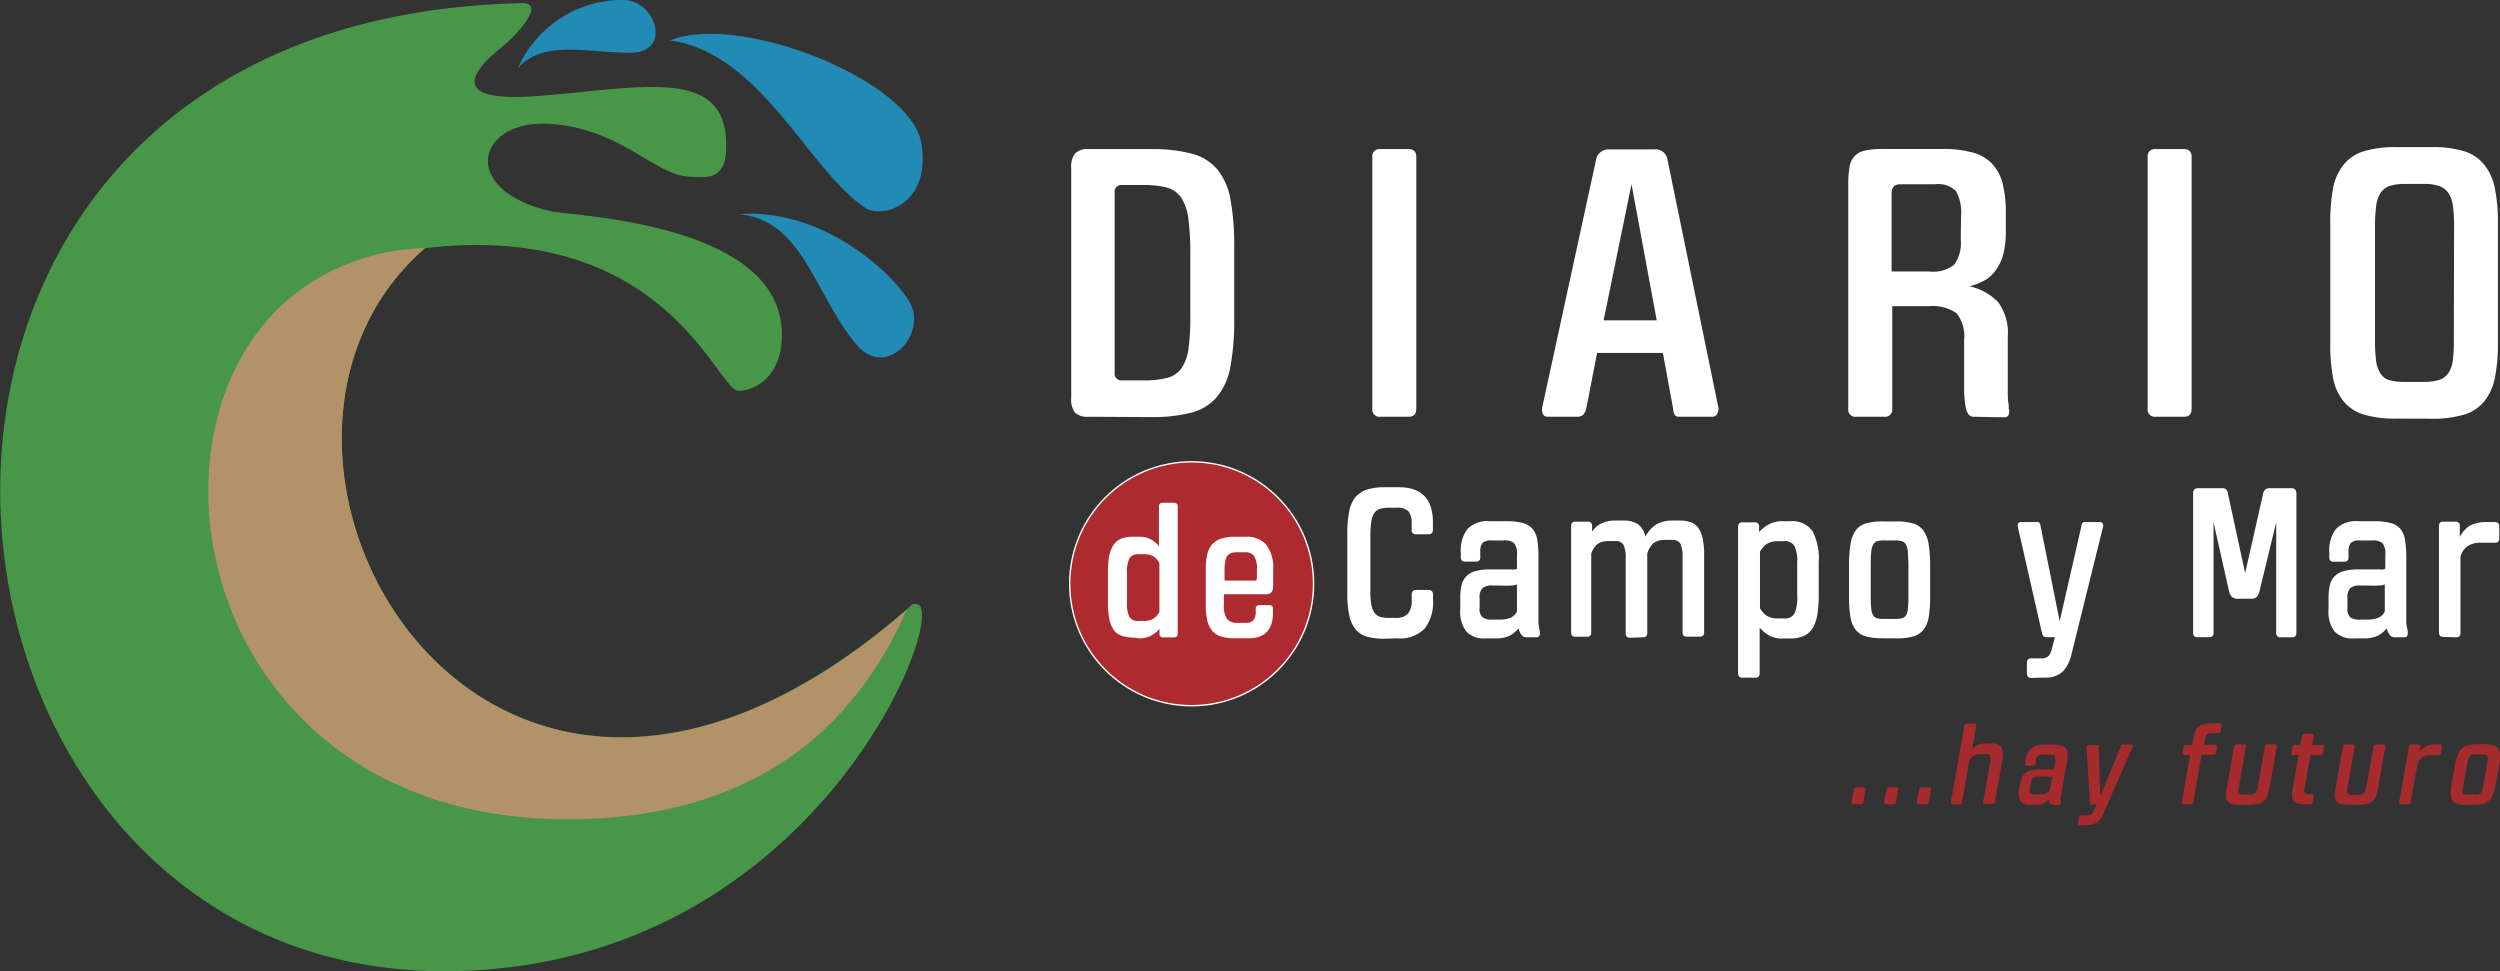
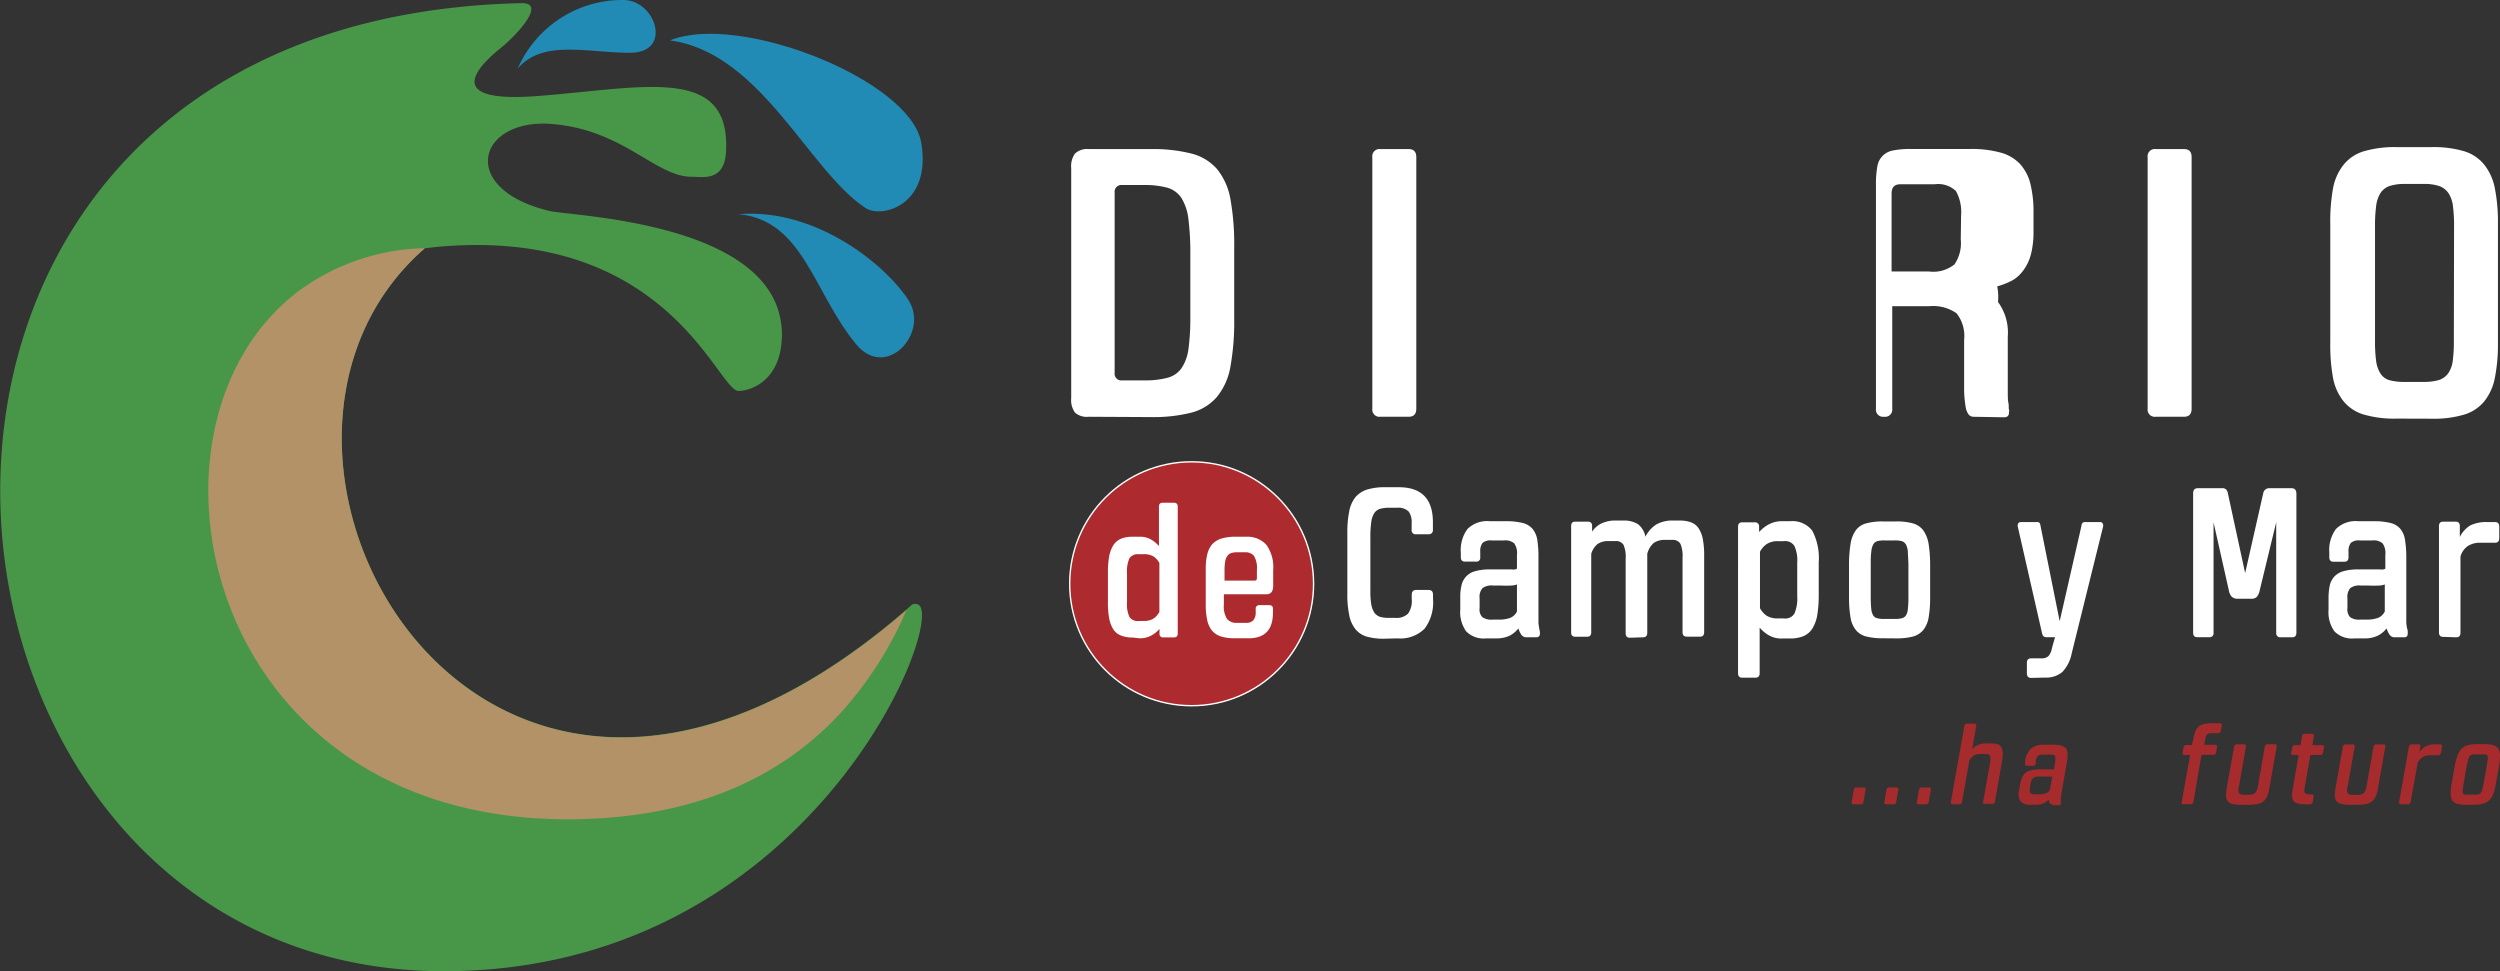
<svg xmlns="http://www.w3.org/2000/svg" viewBox="0 0 230.23 89.44">
  <rect x="0" y="0" width="230.23" height="89.44" fill="#333333" stroke="none" />
  <defs>
    <style>.cls-1{fill:#489749;}.cls-1,.cls-2,.cls-3{fill-rule:evenodd;}.cls-2{fill:#228bb5;}.cls-3{fill:#b49268;}.cls-4{fill:#a52b2d;}.cls-5{fill:#fff;}.cls-6{fill:#ad2a2e;}.cls-7{fill:none;stroke:#fff;stroke-miterlimit:10;stroke-width:0.13px;}.cls-8{isolation:isolate;}</style>
  </defs>
  <g id="Layer_2" data-name="Layer 2">
    <g id="Layer_1-2" data-name="Layer 1">
      <path class="cls-1" d="M84.55,55.68a.6.6,0,0,0-.56,0l-.51.45C44.33,90.1,17.61,41.55,39.13,22.86l1.09-.12C61.45,20.78,66.05,35.94,68,36c1.16,0,3.85-.94,4-4.86a7.48,7.48,0,0,0-.59-3.27c-3.28-7.58-19.15-8-20.84-8.45-8.5-2.06-6.54-8.57.28-8,6.63.55,9.5,4.86,12.86,4.86,1,0,3,.46,3.15-2.29.45-8.1-7.68-5.87-17.44-5.14S45.1,5.25,46.27,4.29,50.44.23,48,.29c-66.8,1.55-58.76,89.15-7.14,89.15,33.69,0,46.35-32.35,43.71-33.76" />
      <path class="cls-2" d="M47.7,6.29C50,3.63,54,4.85,58,4.86S60.38,0,57.41,0a10.51,10.51,0,0,0-9.72,6.29" />
      <path class="cls-2" d="M61.7,3.72c8.38,1.12,12.77,12,18,15.43,1.45,1,6.12-.22,5.14-6S68.07,1.12,61.7,3.72" />
      <path class="cls-2" d="M68,19.72c6,.55,6.89,7.22,10.86,12,2.74,3.3,6.69-1,4.85-4s-8.31-8.59-15.71-8" />
      <path class="cls-3" d="M39.13,22.86a20.33,20.33,0,0,0-11.42,3.79C11.06,38.83,18.42,76.06,53.13,75.44c11.66-.21,19.26-4.35,24.27-9.77a34.15,34.15,0,0,0,6.08-9.49C44.33,90.11,17.61,41.55,39.13,22.86" />
      <path class="cls-4" d="M170.69,74.07c-.14,0-.2-.07-.17-.22l.2-1.12a.22.22,0,0,1,.24-.21h.68c.14,0,.2.07.17.21l-.2,1.12a.23.23,0,0,1-.24.22h-.68Z" />
      <path class="cls-4" d="M173.7,74.07c-.14,0-.2-.07-.17-.22l.2-1.12a.22.22,0,0,1,.24-.21h.69c.13,0,.19.07.16.21l-.2,1.12a.22.22,0,0,1-.24.22h-.68Z" />
      <path class="cls-4" d="M176.7,74.07c-.14,0-.2-.07-.17-.22l.2-1.12a.23.23,0,0,1,.24-.21h.69c.13,0,.19.07.16.21l-.2,1.12a.23.23,0,0,1-.24.22h-.68Z" />
      <path class="cls-4" d="M182.8,74.07c-.14,0-.19-.07-.17-.22l.63-3.56a1.34,1.34,0,0,0,0-.67c-.05-.12-.18-.18-.38-.18h-.51a1.19,1.19,0,0,0-.61.14,1.5,1.5,0,0,0-.4.47l-.67,3.8a.24.24,0,0,1-.25.22h-.6c-.15,0-.2-.08-.18-.22l1.24-7a.23.23,0,0,1,.25-.21h.67q.21,0,.18.21L181.62,69a1.54,1.54,0,0,1,.47-.37,1.71,1.71,0,0,1,.83-.16h.52a1.52,1.52,0,0,1,.56.08.61.61,0,0,1,.32.29,1.24,1.24,0,0,1,.12.53,3.71,3.71,0,0,1-.08.81l-.64,3.64a.23.23,0,0,1-.25.21h-.67Z" />
      <path class="cls-4" d="M189,74.07a.26.26,0,0,1-.24-.12.81.81,0,0,1-.1-.31,1.52,1.52,0,0,1-1.23.47H187a1.11,1.11,0,0,1-.94-.33,1.34,1.34,0,0,1-.12-1l.1-.58a2.45,2.45,0,0,1,.18-.6,1.25,1.25,0,0,1,.3-.42,1.36,1.36,0,0,1,.5-.24,3.2,3.2,0,0,1,.75-.09h1.11a.44.44,0,0,0,.16,0l.11,0,.11-.66c.05-.28,0-.47,0-.56s-.23-.14-.49-.14h-.62a.79.79,0,0,0-.47.12.78.78,0,0,0-.2.44l0,.25a.24.24,0,0,1-.25.22h-.55c-.15,0-.21-.08-.18-.22l0-.21a1.91,1.91,0,0,1,.53-1.14,1.71,1.71,0,0,1,1.19-.37h.77a3.29,3.29,0,0,1,.83.08.82.82,0,0,1,.45.28.93.93,0,0,1,.14.54,4.92,4.92,0,0,1-.09.86l-.47,2.67c0,.19-.05.33-.06.44s0,.2,0,.27,0,.12,0,.15a.17.17,0,0,1,0,.1.18.18,0,0,1-.2.18H189Zm0-2.55a.74.74,0,0,1-.25,0l-.6,0h-.38a.85.85,0,0,0-.54.13.79.79,0,0,0-.22.48l-.08.47c0,.22,0,.37.06.44a.78.78,0,0,0,.49.11h.31a1.68,1.68,0,0,0,.59-.08.89.89,0,0,0,.39-.3Z" />
-       <path class="cls-4" d="M191.54,76c-.14,0-.2-.07-.17-.22l.08-.48a.24.24,0,0,1,.25-.22h.53a.59.59,0,0,0,.38-.12.91.91,0,0,0,.24-.37l.25-.52h-.37a.3.3,0,0,1-.21,0,.18.18,0,0,1-.05-.16l-.32-5.12c0-.12.09-.19.19-.19h.8c.07,0,.11,0,.13,0a.4.4,0,0,1,0,.15l.15,4.56,1.89-4.56a.21.21,0,0,1,.24-.19h.73c.11,0,.15.06.13.19l-2.67,6.11a2.17,2.17,0,0,1-.62.87,1.54,1.54,0,0,1-.93.27Z" />
      <path class="cls-4" d="M201.09,74.07c-.14,0-.2-.07-.17-.22l.77-4.32h-.51c-.15,0-.2-.07-.18-.21l.08-.48a.25.25,0,0,1,.25-.23h.52L202,68a4,4,0,0,1,.18-.66,1.19,1.19,0,0,1,.3-.43,1.26,1.26,0,0,1,.48-.23,2.93,2.93,0,0,1,.72-.07h.75c.14,0,.2.07.18.22l-.09.48a.23.23,0,0,1-.25.21h-.63a.58.58,0,0,0-.38.11.71.71,0,0,0-.17.41l-.1.55H204c.14,0,.2.08.17.23l-.08.47a.24.24,0,0,1-.25.22h-1.1L202,73.85a.23.23,0,0,1-.24.21h-.67Z" />
      <path class="cls-4" d="M206.46,74.12a3.5,3.5,0,0,1-.85-.08.73.73,0,0,1-.61-.76,4.53,4.53,0,0,1,.07-.74l.67-3.77a.24.24,0,0,1,.24-.22h.68c.14,0,.2.07.17.21l-.64,3.67a.85.85,0,0,0,0,.6.6.6,0,0,0,.5.16h.37a.88.88,0,0,0,.61-.16,1.16,1.16,0,0,0,.26-.61l.64-3.66a.24.24,0,0,1,.25-.22h.66c.15,0,.21.07.19.21L209,72.54a4.73,4.73,0,0,1-.19.74,1.25,1.25,0,0,1-.33.49,1.5,1.5,0,0,1-.57.27,4.7,4.7,0,0,1-.92.08Z" />
      <path class="cls-4" d="M212.31,74.07a3.17,3.17,0,0,1-.69-.07.75.75,0,0,1-.4-.24.77.77,0,0,1-.14-.44,2.5,2.5,0,0,1,.06-.67l.55-3.12h-.5c-.15,0-.2-.07-.18-.21l.09-.48a.23.23,0,0,1,.25-.22h.5l.15-.83a.23.23,0,0,1,.25-.21h.68c.13,0,.19.07.16.21l-.14.83h.88c.15,0,.21.07.19.22l-.09.48a.23.23,0,0,1-.25.21h-.91l-.54,3.07a.52.52,0,0,0,.05.44.57.57,0,0,0,.42.11h.19c.14,0,.2.07.17.22l-.08.48a.24.24,0,0,1-.25.22h-.42Z" />
      <path class="cls-4" d="M216.47,74.12a3.37,3.37,0,0,1-.84-.08.73.73,0,0,1-.61-.76,3.64,3.64,0,0,1,.07-.74l.67-3.77a.21.21,0,0,1,.24-.21h.67q.21,0,.18.21l-.65,3.67a.88.88,0,0,0,0,.61.62.62,0,0,0,.5.15h.37a.89.89,0,0,0,.61-.16,1.2,1.2,0,0,0,.26-.61l.64-3.66a.23.23,0,0,1,.25-.21h.65c.15,0,.21.07.19.21L219,72.54a3.83,3.83,0,0,1-.19.74,1.18,1.18,0,0,1-.33.49,1.37,1.37,0,0,1-.57.27,4,4,0,0,1-.91.08Z" />
      <path class="cls-4" d="M221.11,74.07c-.14,0-.2-.07-.17-.22l.9-5.08a.24.24,0,0,1,.24-.22h.65c.14,0,.2.07.17.21l-.09.5a1.89,1.89,0,0,1,.61-.55,2.06,2.06,0,0,1,.92-.16h.37c.14,0,.2.07.18.22l-.1.56a.24.24,0,0,1-.25.22h-.78a1.22,1.22,0,0,0-.62.16,1.24,1.24,0,0,0-.48.51L222,73.85a.23.23,0,0,1-.24.22h-.68Z" />
      <path class="cls-4" d="M227.12,74.12a2.76,2.76,0,0,1-.81-.09.77.77,0,0,1-.46-.3,1.06,1.06,0,0,1-.16-.6,5.23,5.23,0,0,1,.09-1l.27-1.52a6.2,6.2,0,0,1,.26-1,1.77,1.77,0,0,1,.38-.65,1.21,1.21,0,0,1,.58-.33,3.39,3.39,0,0,1,.84-.1h.71a3.08,3.08,0,0,1,.8.1.77.77,0,0,1,.46.33,1.22,1.22,0,0,1,.15.65,6.22,6.22,0,0,1-.1,1l-.27,1.51a6.71,6.71,0,0,1-.25,1,1.54,1.54,0,0,1-.38.59,1.28,1.28,0,0,1-.57.31,3.86,3.86,0,0,1-.84.09ZM229,70.64c0-.21.07-.43.09-.64a.92.92,0,0,0,0-.37.26.26,0,0,0-.19-.15,1.47,1.47,0,0,0-.36,0h-.47a1.64,1.64,0,0,0-.38,0,.41.41,0,0,0-.24.15,1,1,0,0,0-.16.37,4.24,4.24,0,0,0-.14.64l-.27,1.52a5.39,5.39,0,0,0-.08.56.63.63,0,0,0,0,.31.25.25,0,0,0,.19.14,1.1,1.1,0,0,0,.36,0h.48a1.54,1.54,0,0,0,.37,0,.4.4,0,0,0,.24-.14.83.83,0,0,0,.16-.31,5.05,5.05,0,0,0,.12-.56Z" />
      <path class="cls-5" d="M128.7,58.79a3.17,3.17,0,0,0,2.49-.89,4,4,0,0,0,.78-2.72v-.41c0-.29-.14-.44-.41-.44h-1.14c-.27,0-.41.15-.41.44v.41a2,2,0,0,1-.34,1.33,1.5,1.5,0,0,1-1.19.39h-.67a2.52,2.52,0,0,1-.73-.1,1.06,1.06,0,0,1-.5-.36,2.08,2.08,0,0,1-.29-.74,7,7,0,0,1-.09-1.21V49.41a9.74,9.74,0,0,1,.08-1.32,2,2,0,0,1,.27-.82,1,1,0,0,1,.51-.4,2.89,2.89,0,0,1,.82-.11h.77a1.37,1.37,0,0,1,1.08.35A1.69,1.69,0,0,1,130,48.2v.59a.36.36,0,0,0,.41.41h1.14a.37.37,0,0,0,.41-.41V48.1q0-3.23-3.14-3.23h-1.23a5.57,5.57,0,0,0-1.68.21,2.41,2.41,0,0,0-1.09.71,3,3,0,0,0-.57,1.31,9.84,9.84,0,0,0-.17,2v5.53a9.13,9.13,0,0,0,.17,2,2.93,2.93,0,0,0,.56,1.29,2.1,2.1,0,0,0,1,.69,5.61,5.61,0,0,0,1.63.21Z" />
      <path class="cls-5" d="M141.49,58.69a.3.3,0,0,0,.32-.34.63.63,0,0,0,0-.19,2.6,2.6,0,0,1-.06-.3,4.2,4.2,0,0,1-.07-.51c0-.22,0-.49,0-.85V51.36a10.22,10.22,0,0,0-.11-1.66,2.1,2.1,0,0,0-.44-1,1.74,1.74,0,0,0-.91-.54,6.23,6.23,0,0,0-1.55-.16H137.2a2.56,2.56,0,0,0-2.06.72,3.26,3.26,0,0,0-.61,2.18v.41c0,.28.13.41.39.41h1a.35.35,0,0,0,.4-.4v-.49a1.26,1.26,0,0,1,.21-.83,1.11,1.11,0,0,1,.83-.23h1.14a1.27,1.27,0,0,1,.94.26,1.54,1.54,0,0,1,.26,1.07v1.27a.67.67,0,0,1-.18.07,1,1,0,0,1-.3,0l-.49,0H137.2a4.68,4.68,0,0,0-1.34.16,1.71,1.71,0,0,0-1.26,1.28,4.45,4.45,0,0,0-.12,1.15v1.12a3,3,0,0,0,.55,2,2.26,2.26,0,0,0,1.84.64h.87a2.83,2.83,0,0,0,1.29-.25,2.47,2.47,0,0,0,.8-.67,2.28,2.28,0,0,0,.29.61.57.57,0,0,0,.48.21Zm-1.79-2.38a1.19,1.19,0,0,1-.62.59,2.94,2.94,0,0,1-1.06.16h-.56a1.45,1.45,0,0,1-.94-.22,1,1,0,0,1-.26-.84v-.9a1.23,1.23,0,0,1,.26-.93,1.38,1.38,0,0,1,.94-.25h.69a9.61,9.61,0,0,0,1.09,0,1.46,1.46,0,0,0,.46-.1Z" />
      <path class="cls-5" d="M151.32,58.69c.25,0,.38-.14.38-.42V51a2,2,0,0,1,.6-1,1.77,1.77,0,0,1,1.07-.28H154a.81.81,0,0,1,.75.35,2.87,2.87,0,0,1,.2,1.28v6.87c0,.27.13.41.39.41h1.22c.26,0,.38-.14.38-.41v-7a8,8,0,0,0-.12-1.55,2.79,2.79,0,0,0-.38-1,1.45,1.45,0,0,0-.69-.56,2.89,2.89,0,0,0-1.05-.17h-.58a3,3,0,0,0-1.59.36,2.87,2.87,0,0,0-1,1.13,1.9,1.9,0,0,0-.69-1.16,2.41,2.41,0,0,0-1.37-.33h-.58a2.94,2.94,0,0,0-1.52.32,2.19,2.19,0,0,0-.75.7v-.51c0-.28-.13-.41-.39-.41h-1.16c-.26,0-.38.13-.38.41v9.78c0,.28.12.41.38.41h1.08c.26,0,.39-.13.39-.41V51a1.88,1.88,0,0,1,.58-.9,1.74,1.74,0,0,1,1.06-.27h.58a.8.8,0,0,1,.75.34,2.76,2.76,0,0,1,.2,1.29v6.86c0,.27.13.41.39.41Z" />
      <path class="cls-5" d="M164.19,48a2.57,2.57,0,0,0-1.37.33A3.19,3.19,0,0,0,162,49v-.49a.37.37,0,0,0-.41-.41h-1.14c-.26,0-.39.14-.39.41V62c0,.27.13.41.39.41h1.21c.26,0,.39-.14.39-.41v-4.2a3.25,3.25,0,0,0,.77.66,2.31,2.31,0,0,0,1.34.34h.67a3.19,3.19,0,0,0,1.26-.22,1.81,1.81,0,0,0,.81-.69,3.47,3.47,0,0,0,.45-1.21,10.92,10.92,0,0,0,.14-1.8v-3.1a5.42,5.42,0,0,0-.59-2.9,2.3,2.3,0,0,0-2.06-.88Zm.06,1.84a1,1,0,0,1,1,.44,3.19,3.19,0,0,1,.26,1.53v3.08a3.55,3.55,0,0,1-.26,1.62,1,1,0,0,1-1,.44h-.49a1.88,1.88,0,0,1-1.1-.27,2.07,2.07,0,0,1-.58-.67v-5.2a2,2,0,0,1,.58-.68,1.8,1.8,0,0,1,1.1-.29Z" />
      <path class="cls-5" d="M174.66,58.79a5.93,5.93,0,0,0,1.51-.17,1.91,1.91,0,0,0,.94-.59,2.53,2.53,0,0,0,.5-1.15,10.71,10.71,0,0,0,.14-1.87V52.09a12.4,12.4,0,0,0-.14-2,3,3,0,0,0-.5-1.26,1.83,1.83,0,0,0-.94-.63,5.52,5.52,0,0,0-1.51-.18h-1.29a5.6,5.6,0,0,0-1.52.18,1.74,1.74,0,0,0-.94.63,2.92,2.92,0,0,0-.49,1.26,12.4,12.4,0,0,0-.14,2V55a10.71,10.71,0,0,0,.14,1.87,2.42,2.42,0,0,0,.49,1.15,1.77,1.77,0,0,0,.94.59,6,6,0,0,0,1.52.17ZM175.75,55a9.76,9.76,0,0,1-.05,1.08,1.31,1.31,0,0,1-.18.6.64.64,0,0,1-.4.26,2.54,2.54,0,0,1-.67.06h-.87a2.57,2.57,0,0,1-.68-.06.62.62,0,0,1-.39-.26,1.44,1.44,0,0,1-.18-.6,9.76,9.76,0,0,1-.05-1.08V52.09c0-.53,0-.94.05-1.25a1.69,1.69,0,0,1,.18-.7.67.67,0,0,1,.39-.31,2.57,2.57,0,0,1,.68-.06h.87a2.54,2.54,0,0,1,.67.06.69.69,0,0,1,.4.31,1.69,1.69,0,0,1,.18.7c0,.31.05.72.05,1.25Z" />
      <path class="cls-5" d="M188.31,62.4a2.32,2.32,0,0,0,1.62-.52,3.39,3.39,0,0,0,.85-1.68l2.91-11.75c0-.25-.1-.37-.3-.37h-1.32a.35.35,0,0,0-.28.07.48.48,0,0,0-.11.3l-2,8.76-1.76-8.76a.63.63,0,0,0-.1-.3.31.31,0,0,0-.26-.07h-1.45c-.2,0-.3.12-.3.37l2.24,9.84a.63.63,0,0,0,.15.32.62.62,0,0,0,.38.07h.67l-.28,1a1.59,1.59,0,0,1-.31.73.91.91,0,0,1-.67.22h-.94c-.26,0-.39.13-.39.41V62c0,.29.13.43.39.43Z" />
      <path class="cls-5" d="M211.09,58.69q.39,0,.39-.42V45.47q0-.51-.45-.51h-2a.56.56,0,0,0-.61.49l-1.66,7.33-1.59-7.35a.65.65,0,0,0-.18-.37.52.52,0,0,0-.38-.1h-2.21c-.28,0-.43.15-.43.47V58.27c0,.28.13.41.39.41h1.08a.36.36,0,0,0,.41-.41V48.1l1.4,6.23a1.23,1.23,0,0,0,.28.63.82.82,0,0,0,.58.18h1.2a.68.68,0,0,0,.53-.18,1.42,1.42,0,0,0,.27-.63l1.51-6.23V58.28a.37.37,0,0,0,.41.41Z" />
      <path class="cls-5" d="M221.42,58.69c.21,0,.31-.12.31-.34a.63.63,0,0,0,0-.19c0-.07,0-.17-.06-.3a4.2,4.2,0,0,1-.07-.51c0-.22,0-.49,0-.85V51.36a10.22,10.22,0,0,0-.12-1.66,2.09,2.09,0,0,0-.43-1,1.74,1.74,0,0,0-.91-.54,6.23,6.23,0,0,0-1.55-.16h-1.41a2.56,2.56,0,0,0-2.06.72,3.28,3.28,0,0,0-.61,2.18v.42c0,.27.13.41.38.41h1c.26,0,.39-.13.39-.41v-.49a1.26,1.26,0,0,1,.21-.83,1.11,1.11,0,0,1,.83-.23h1.15a1.27,1.27,0,0,1,.94.26,1.54,1.54,0,0,1,.26,1.07v1.27a.67.67,0,0,1-.18.07,1,1,0,0,1-.3,0l-.49,0h-1.53a4.75,4.75,0,0,0-1.35.16,1.84,1.84,0,0,0-.83.48,1.79,1.79,0,0,0-.43.8,5.54,5.54,0,0,0-.12,1.15v1.12a3,3,0,0,0,.55,2,2.27,2.27,0,0,0,1.84.64h.87a2.82,2.82,0,0,0,1.28-.25,2.51,2.51,0,0,0,.81-.67,2,2,0,0,0,.29.61.56.56,0,0,0,.47.21Zm-1.8-2.38a1.19,1.19,0,0,1-.62.59,2.94,2.94,0,0,1-1.06.16h-.56a1.47,1.47,0,0,1-.95-.22,1.07,1.07,0,0,1-.25-.84v-.9a1.28,1.28,0,0,1,.25-.93,1.39,1.39,0,0,1,.95-.25h.69a9.73,9.73,0,0,0,1.09,0,1.46,1.46,0,0,0,.46-.1Z" />
      <path class="cls-5" d="M226.21,58.69c.25,0,.38-.14.38-.42v-7a1.71,1.71,0,0,1,.7-1,2.07,2.07,0,0,1,1.09-.29h1.4c.26,0,.38-.14.38-.43V48.51c0-.29-.12-.43-.38-.43h-.69a3.34,3.34,0,0,0-1.62.32,2.64,2.64,0,0,0-.94,1.05v-1c0-.27-.13-.41-.38-.41H225c-.26,0-.39.14-.39.41v9.79c0,.27.13.41.39.41Z" />
      <path class="cls-6" d="M121,53.76A11.23,11.23,0,1,0,109.74,65,11.22,11.22,0,0,0,121,53.76h0" />
      <circle class="cls-7" cx="109.74" cy="53.76" r="11.23" />
      <path class="cls-5" d="M104.9,58.78a2.15,2.15,0,0,0,1.19-.29,2.69,2.69,0,0,0,.69-.57v.42a.32.32,0,0,0,.26.36h1.08c.22,0,.34-.12.34-.36V46.66c0-.24-.12-.36-.34-.36h-1.05c-.23,0-.34.12-.34.36v3.63a2.81,2.81,0,0,0-.67-.57,2,2,0,0,0-1.16-.29h-.58a2.82,2.82,0,0,0-1.08.18,1.6,1.6,0,0,0-.71.6,3,3,0,0,0-.38,1,8.2,8.2,0,0,0-.12,1.56v2.69a7.59,7.59,0,0,0,.12,1.5,2.86,2.86,0,0,0,.38,1,1.47,1.47,0,0,0,.71.57,2.82,2.82,0,0,0,1.08.18Zm-.05-1.59a.9.9,0,0,1-.84-.38,2.77,2.77,0,0,1-.22-1.32V52.82a3,3,0,0,1,.22-1.4.9.9,0,0,1,.84-.38h.42a1.68,1.68,0,0,1,1,.23,1.74,1.74,0,0,1,.5.58v4.5a1.77,1.77,0,0,1-.5.59,1.62,1.62,0,0,1-1,.24Z" />
      <path class="cls-5" d="M115,58.78c1.49,0,2.24-.8,2.23-2.39v-.31c0-.24-.11-.35-.33-.35H116a.32.32,0,0,0-.36.26v.35a1.12,1.12,0,0,1-.22.78.84.84,0,0,1-.67.24h-.82A1.13,1.13,0,0,1,113,57a2.18,2.18,0,0,1-.29-1.34v-.93h3.91c.42,0,.63-.26.63-.8V52.48a3.5,3.5,0,0,0-.63-2.31,2.34,2.34,0,0,0-1.85-.74h-1a4.38,4.38,0,0,0-1.3.17,1.91,1.91,0,0,0-.84.53,2.14,2.14,0,0,0-.45.92,5.63,5.63,0,0,0-.14,1.35v3.29a6.39,6.39,0,0,0,.14,1.44,2.29,2.29,0,0,0,.44.95,1.8,1.8,0,0,0,.82.53,4.06,4.06,0,0,0,1.25.17Zm.75-5.55c0,.16-.07.24-.2.24h-2.78v-1a4.43,4.43,0,0,1,.07-.81,1.13,1.13,0,0,1,.21-.49.74.74,0,0,1,.37-.25,2,2,0,0,1,.55-.06h.7a1,1,0,0,1,.81.33,2.18,2.18,0,0,1,.27,1.3Z" />
      <g class="cls-8">
        <path class="cls-5" d="M100.26,38.38A1.64,1.64,0,0,1,99,38a2,2,0,0,1-.35-1.35V15.49A2,2,0,0,1,99,14.14a1.64,1.64,0,0,1,1.27-.41H106a14.35,14.35,0,0,1,3.71.41,4.63,4.63,0,0,1,2.36,1.42,6,6,0,0,1,1.24,2.77,23.25,23.25,0,0,1,.35,4.41v6.62a23.29,23.29,0,0,1-.35,4.42,6,6,0,0,1-1.24,2.77A4.63,4.63,0,0,1,109.72,38a14.35,14.35,0,0,1-3.71.41Zm9.36-14.93a25.25,25.25,0,0,0-.17-3.22,4.79,4.79,0,0,0-.65-2,2.34,2.34,0,0,0-1.32-.95,7.91,7.91,0,0,0-2.13-.24h-2a.62.62,0,0,0-.7.7V34.33a.62.62,0,0,0,.7.7h2a8,8,0,0,0,2.13-.23,2.28,2.28,0,0,0,1.32-.88,4.17,4.17,0,0,0,.65-1.79,21.58,21.58,0,0,0,.17-3Z" />
        <path class="cls-5" d="M127.12,38.38a.66.66,0,0,1-.74-.74V14.47a.66.66,0,0,1,.74-.74h2.61c.46,0,.7.25.7.74V37.64c0,.49-.24.74-.7.74Z" />
-         <path class="cls-5" d="M153.14,32.5h-6.06l-1,5.14c-.12.49-.39.74-.81.74h-2.74c-.36,0-.53-.25-.53-.74l5-23a1.16,1.16,0,0,1,1.23-.88h4.12a1.1,1.1,0,0,1,1.2.88l4.72,23c-.05.49-.25.74-.6.74h-3.06c-.33,0-.51-.25-.53-.74Zm-5.46-3h4.89l-2.32-12.53Z" />
      </g>
      <g class="cls-8">
-         <path class="cls-5" d="M181.75,38.38a.59.59,0,0,1-.45-.2,1.55,1.55,0,0,1-.28-.72,10.76,10.76,0,0,1-.14-1.48q0-.94,0-2.43V31.3a3.35,3.35,0,0,0-.7-2.45,3.76,3.76,0,0,0-2.52-.65h-3.4v9.44a.66.66,0,0,1-.75.74h-2.55a.66.66,0,0,1-.75-.74V17a8.93,8.93,0,0,1,.12-1.62,1.76,1.76,0,0,1,1.44-1.52,7.93,7.93,0,0,1,1.64-.14h5.51a10,10,0,0,1,2.72.32,3.86,3.86,0,0,1,1.78,1,4.21,4.21,0,0,1,1,1.83,10.84,10.84,0,0,1,.3,2.75v1.69a8.35,8.35,0,0,1-.21,2,4.27,4.27,0,0,1-.63,1.45,3.44,3.44,0,0,1-1,1,6.51,6.51,0,0,1-1.5.61A5.22,5.22,0,0,1,184,27.81,4.75,4.75,0,0,1,184.9,31v2.5c0,1,0,1.79,0,2.36s0,1,.06,1.26,0,.48.05.59,0,.2,0,.29c0,.29-.15.43-.46.43ZM180.6,19.86a4,4,0,0,0-.47-2.26,2.35,2.35,0,0,0-1.95-.63H175c-.53,0-.8.28-.8.85V25h3.43a3.12,3.12,0,0,0,2.36-.65,3.46,3.46,0,0,0,.58-2.3Z" />
+         <path class="cls-5" d="M181.75,38.38a.59.59,0,0,1-.45-.2,1.55,1.55,0,0,1-.28-.72,10.76,10.76,0,0,1-.14-1.48q0-.94,0-2.43V31.3a3.35,3.35,0,0,0-.7-2.45,3.76,3.76,0,0,0-2.52-.65h-3.4v9.44a.66.66,0,0,1-.75.74a.66.66,0,0,1-.75-.74V17a8.93,8.93,0,0,1,.12-1.62,1.76,1.76,0,0,1,1.44-1.52,7.93,7.93,0,0,1,1.64-.14h5.51a10,10,0,0,1,2.72.32,3.86,3.86,0,0,1,1.78,1,4.21,4.21,0,0,1,1,1.83,10.84,10.84,0,0,1,.3,2.75v1.69a8.35,8.35,0,0,1-.21,2,4.27,4.27,0,0,1-.63,1.45,3.44,3.44,0,0,1-1,1,6.51,6.51,0,0,1-1.5.61A5.22,5.22,0,0,1,184,27.81,4.75,4.75,0,0,1,184.9,31v2.5c0,1,0,1.79,0,2.36s0,1,.06,1.26,0,.48.05.59,0,.2,0,.29c0,.29-.15.43-.46.43ZM180.6,19.86a4,4,0,0,0-.47-2.26,2.35,2.35,0,0,0-1.95-.63H175c-.53,0-.8.28-.8.85V25h3.43a3.12,3.12,0,0,0,2.36-.65,3.46,3.46,0,0,0,.58-2.3Z" />
      </g>
      <g class="cls-8">
        <path class="cls-5" d="M198.52,38.38a.66.66,0,0,1-.74-.74V14.47a.66.66,0,0,1,.74-.74h2.61c.47,0,.7.25.7.74V37.64c0,.49-.23.74-.7.74Z" />
      </g>
      <g class="cls-8">
        <path class="cls-5" d="M220.7,38.55a10,10,0,0,1-3-.37A3.81,3.81,0,0,1,215.86,37a4.82,4.82,0,0,1-1-2.17,16.71,16.71,0,0,1-.26-3.24v-11a17.08,17.08,0,0,1,.26-3.28,4.91,4.91,0,0,1,1-2.18,3.77,3.77,0,0,1,1.87-1.21,10,10,0,0,1,3-.37h3.17a9.85,9.85,0,0,1,3,.37,3.8,3.8,0,0,1,1.85,1.21,5,5,0,0,1,1,2.18,16.09,16.09,0,0,1,.29,3.28v11a15.74,15.74,0,0,1-.29,3.24,4.93,4.93,0,0,1-1,2.17,3.84,3.84,0,0,1-1.85,1.19,9.85,9.85,0,0,1-3,.37ZM226,20.91a14.37,14.37,0,0,0-.1-1.91,2.83,2.83,0,0,0-.42-1.22,1.76,1.76,0,0,0-.86-.65,4.31,4.31,0,0,0-1.42-.19h-1.72a4.35,4.35,0,0,0-1.42.19,1.66,1.66,0,0,0-.84.65,3,3,0,0,0-.4,1.22,14.37,14.37,0,0,0-.1,1.91V31.37a13.4,13.4,0,0,0,.1,1.85,2.88,2.88,0,0,0,.39,1.16A1.49,1.49,0,0,0,220,35a5.14,5.14,0,0,0,1.45.17h1.72A5,5,0,0,0,224.6,35a1.7,1.7,0,0,0,.86-.62,2.61,2.61,0,0,0,.42-1.16,13.4,13.4,0,0,0,.1-1.85Z" />
      </g>
    </g>
  </g>
</svg>